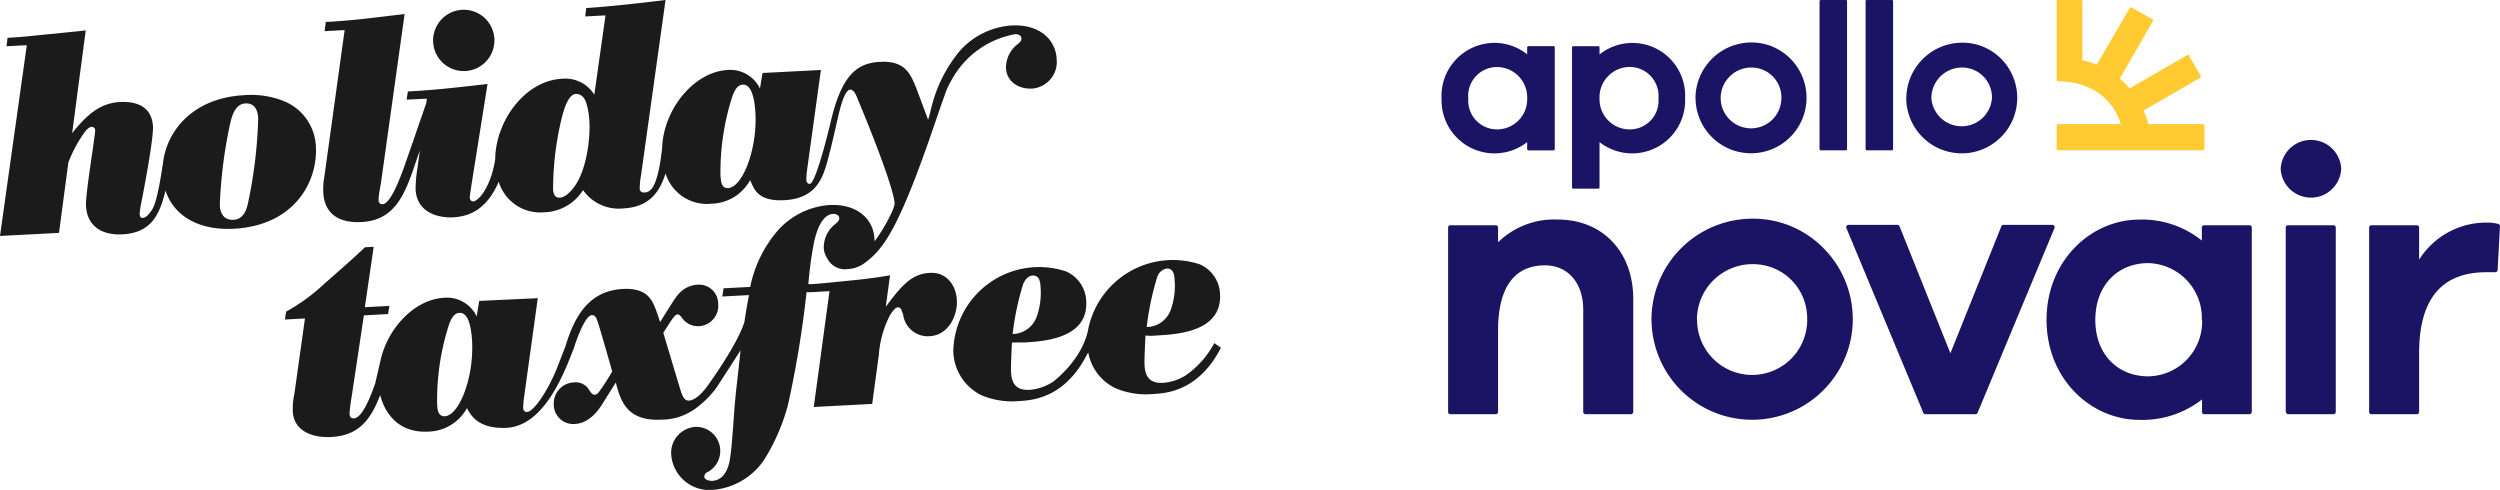
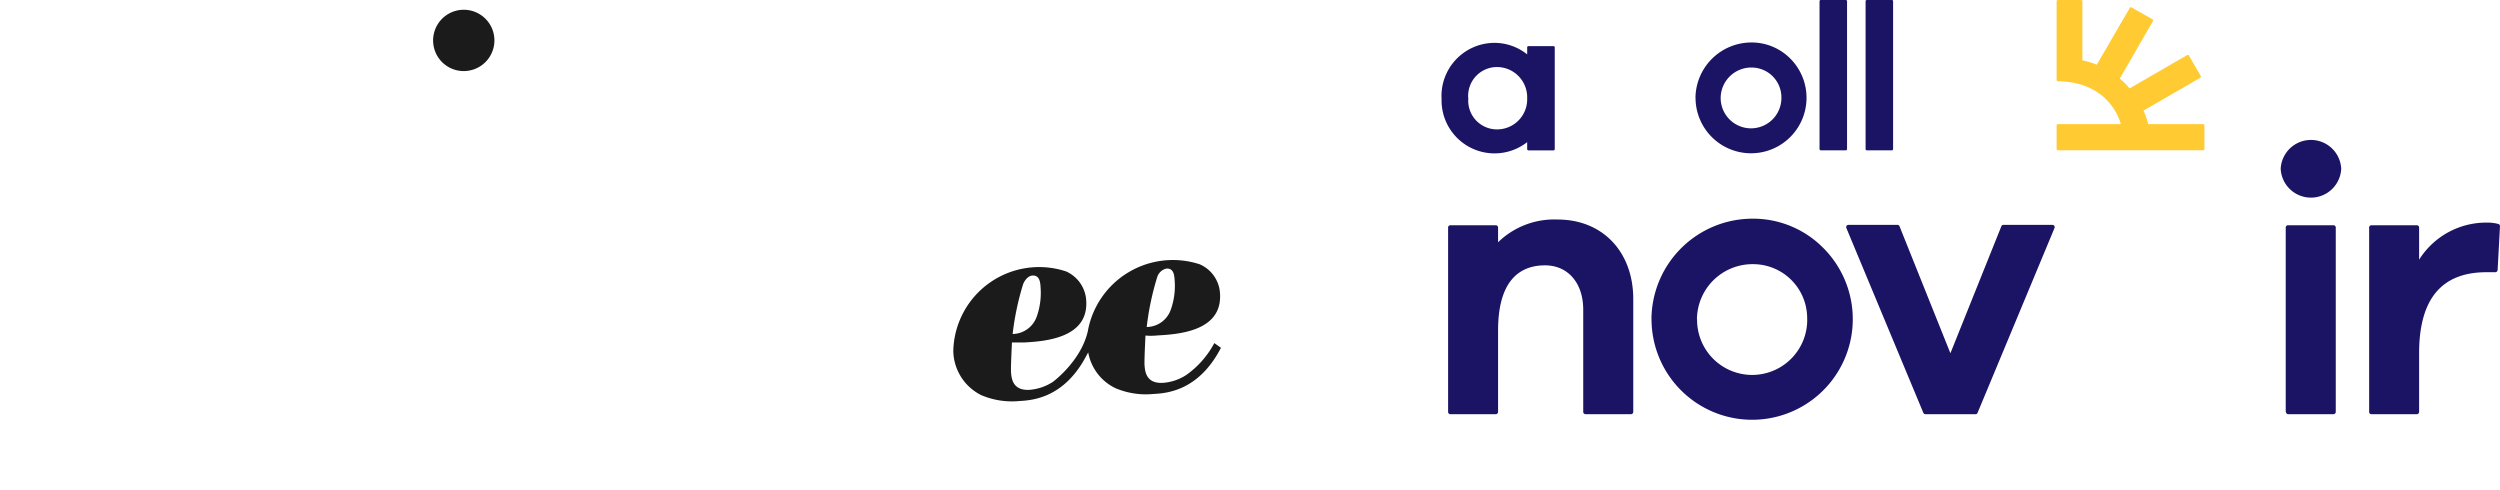
<svg xmlns="http://www.w3.org/2000/svg" viewBox="0 0 357.26 70">
  <defs>
    <style>.a{fill:#1b1b1b;}.b{fill:#1b1464;}.c{fill:#ffca32;}</style>
  </defs>
  <title>htx-apollonovair</title>
-   <path class="a" d="M45.15,21.15a7.33,7.33,0,0,0-4.49-6.66,12.52,12.52,0,0,0-5.75-.89c-7.32.38-11.13,5.08-11.63,9.81-.3,1.88-.84,5.53-1.57,6.58-.3.46-.78,1.12-1.3,1.15-.36,0-.43-.22-.45-.58a9.59,9.59,0,0,1,.21-1.48c.44-2.18,1.78-9.3,1.69-11-.15-2.82-2.3-3.63-4.73-3.5-2.94.15-4.87,2-6.82,4.46L12.25,4.34c-.95.13-4.87.5-8,.82-1.7.17-2.58.21-3.17.24L.93,6.61l2.9-.15L0,33.72l8.43-.44L9.77,23.21a19.55,19.55,0,0,1,2.44-4.48c.19-.17.49-.58.88-.6a.48.48,0,0,1,.51.49c0,.88-1.4,9.08-1.31,10.79.15,2.9,2.26,4.23,5.2,4.08,4.05-.22,5.31-2.69,6.16-6.26,1.14,3.49,4.58,5.73,9.75,5.46C42,32.24,45.33,26.09,45.15,21.15Zm-9.74,8c-.13.56-.52,2.18-2,2.26-1.32.06-1.92-.74-2-2.09a66.92,66.92,0,0,1,1.37-11.15c.32-1.54.78-3.31,2.3-3.39,1.7-.09,1.8,1.7,1.82,2.17A66.9,66.9,0,0,1,35.41,29.16Z" />
  <path class="a" d="M66.5,10.15A4.38,4.38,0,1,0,61.9,6,4.37,4.37,0,0,0,66.5,10.15Z" />
-   <path class="a" d="M132.83,39c-2.39.13-3.78,1.6-5.69,4.09l-.56.75.61-4.5c-1.66.29-3.56.54-5.27.71-2,.19-4.5.47-5.88.55l-.52,0a52.58,52.58,0,0,1,.84-6.14c.42-1.82,1.23-3.82,2.7-3.89.52,0,.85.23.87.59s-.21.57-.74,1a4.23,4.23,0,0,0-1.47,3.27,3,3,0,0,0,.55,1.58,2.79,2.79,0,0,0,2.85,1.44,4.07,4.07,0,0,0,1.57-.37,3.26,3.26,0,0,0,.78-.43A11.17,11.17,0,0,0,126.13,35c3.13-4.16,6.6-14.91,8.56-20.55l.33-.9a10.38,10.38,0,0,1,.94-2.07,12.92,12.92,0,0,1,9.14-6.6c.51,0,.85.24.87.6s-.21.57-.75,1a4.22,4.22,0,0,0-1.46,3.27c.1,1.83,1.67,3,3.74,2.91A3.82,3.82,0,0,0,151,8.44c-.15-2.9-2.57-5-6.43-4.8a10.89,10.89,0,0,0-7.46,3.69,20.21,20.21,0,0,0-4.07,8.28l-.06.21-.14.6-.21.7-1.72-4.61c-.83-2-1.6-3.86-5.14-3.67-3.24.16-5.43,1.79-7,8.32-2.24,9.36-3,9.1-3,9.1-.34.08-.54-.25-.55-.57a15.69,15.69,0,0,1,.18-1.88L117.31,10l-8.34.43-.37,2.22A4.7,4.7,0,0,0,104,10c-4.83.25-9.21,5.63-9.38,11.17C94,26.72,93,27.57,92,27.5a.53.53,0,0,1-.58-.56,10.49,10.49,0,0,1,.18-1.85L95.11,0c-2.82.35-4.36.51-5.87.67-1.86.21-4.88.45-5.47.48l-.14,1.2,2.9-.15-1.6,11.33a4.87,4.87,0,0,0-4.66-2.27c-5.23.28-9.44,6-9.5,11.46-.6,4-2.38,6-3.13,6.06-.08,0-.48,0-.51-.57,0-.24.26-1.84.35-2.45L69.67,12c-6.22.72-8.37.91-11.39,1.07l-.17,1.17L61,14.1l-.09.64C57.72,24,57.7,24,57.68,24.06c-.58,1.58-1.9,5.07-3,5.12-.16,0-.55,0-.59-.6a10.4,10.4,0,0,1,.17-1.41l.21-1.24L57.82,2c-6.42.78-7.13.86-10.74,1.12l-.52,0-.17,1.33,2.86-.15L46.36,25.19a10.21,10.21,0,0,0-.16,2.33c.17,3.1,2.31,4.38,5.45,4.21,4.29-.22,5.89-3.19,7.3-7.19L60,21.46l-.33,2.48a18.79,18.79,0,0,0-.28,3.12c.19,3.5,3.49,4.08,5.32,4,2.26-.12,4.78-1,6.56-5.08a6.2,6.2,0,0,0,6.43,4.36,6.79,6.79,0,0,0,5.62-3.17,6.24,6.24,0,0,0,5.79,2.61c3.9-.2,5.25-2.64,6-5a6.18,6.18,0,0,0,6.55,4.33,6.46,6.46,0,0,0,5.53-3.36c.53,1,.84,3.07,4.89,2.86,5.4-.29,5.77-4.31,6.65-7.44,0,0,.64-2.68.88-3.79.35-1.53,1-4.53,1.89-4.57.52,0,.79.63,1.16,1.57,0,0,4.8,11.37,5.18,14.59.11.92-2.15,4.7-2.88,5.5v-.37c-.16-2.9-2.58-5-6.43-4.8A10.91,10.91,0,0,0,111.1,33a17.66,17.66,0,0,0-3.89,8l-3.81.2-.18,1.17,3.82-.2c-.21,1.06-.42,2.22-.66,3.84-1,3.22-5,8.75-5,8.75-.87,1.3-2,2.44-2.93,2.49-.63,0-.9-.51-1.24-1.61-.39-1.29-2.08-6.94-2.42-8.08l.74-1.16c.81-1.24,1-1.44,1.28-1.46s.45.22.71.56a2.74,2.74,0,0,0,2.41,1.11,2.92,2.92,0,0,0,2.7-3.21,2.72,2.72,0,0,0-3-2.71,3.76,3.76,0,0,0-2.46,1.12c-.53.51-.75.88-2.84,4.22-.72-2.2-1-3-1.75-3.74-.22-.23-1.18-1.13-3.52-1-4.67.24-6.85,3.51-8.27,8.24h0l-1.3,3.34c-1.41,3.36-3.31,6-4.18,6-.4,0-.53-.25-.55-.57a15.69,15.69,0,0,1,.18-1.88l1.91-13.81L68.48,43l-.36,2.22a4.71,4.71,0,0,0-4.65-2.67c-4.15.22-8,4.22-9.07,8.86h0s-.77,3.34-.78,3.38c-.52,1.47-1.8,5-3.08,5-.51,0-.58-.45-.59-.69a22.71,22.71,0,0,1,.31-2.45L52,45.07l3.46-.19.18-1.16-3.5.18,1.26-8.63-1.23.06c-1.71,1.6-3,2.75-5.9,5.29a26.75,26.75,0,0,1-5.38,3.91l-.18,1.13,2.87-.15L42.07,56.27a10.16,10.16,0,0,0-.23,2.52c.15,2.86,2.87,3.8,5.49,3.66,3.93-.21,5.63-2.43,7-6C55,59.12,57,61.9,61.2,61.68a6.46,6.46,0,0,0,5.53-3.36c.53,1,1.59,3,5.65,2.82,5.44-.29,8.26-7.89,9.62-11.37h0c.5-1.58,1.65-4.69,2.59-4.74.51,0,.66.45.89,1.15.34,1.06,1.9,6.48,2,6.91a30.25,30.25,0,0,1-1.77,2.76c-.15.21-.37.54-.73.56s-.53-.33-.79-.68A2.2,2.2,0,0,0,82,54.65a3,3,0,0,0-2.86,3.18,2.78,2.78,0,0,0,3,2.76c2.07-.11,3.33-1.93,3.85-2.72L88,54.66c.7,2.67,1.57,5.57,6.58,5.31a8.29,8.29,0,0,0,4.66-1.48,14.15,14.15,0,0,0,3.08-3,1.88,1.88,0,0,1,.16-.23l3.35-5.19c-.12,1.08-.25,2.29-.4,3.68-.25,2.09-.46,4.17-.59,6.25-.4,5.32-.49,6.56-1.31,7.72a2.25,2.25,0,0,1-1.74,1c-.36,0-1.12-.1-1.15-.62a.77.77,0,0,1,.53-.66A3.44,3.44,0,0,0,99.49,61a3.71,3.71,0,0,0-3.57,4,5.47,5.47,0,0,0,6,5,9.78,9.78,0,0,0,7.3-4.33,28.6,28.6,0,0,0,3.38-7.79,148.81,148.81,0,0,0,2.66-16.12l.55,0,2.73-.15-2.25,16.55,8.35-.44.95-7a14.73,14.73,0,0,1,1.58-5.66c.7-1.11,1-1.13,1.14-1.14.43,0,.53.37.77,1.12a3.53,3.53,0,0,0,3.79,3c2.7-.14,4-3,3.87-5.19S135.17,38.83,132.83,39ZM82.41,26.18c-.85,1.36-1.69,2-2.37,2.07-.87.05-1-.74-1-1.34a43.16,43.16,0,0,1,1.26-10.15c.33-1.29.94-3.28,2-3.34.71,0,1.18.46,1.45,1.2a10.39,10.39,0,0,1,.46,2.53C84.37,18.66,84.13,23.3,82.41,26.18Zm21.64.7c-1,.05-1-1-1.09-1.7a35.1,35.1,0,0,1,1.75-11.57c.25-.57.6-1.47,1.43-1.51,1.48-.08,1.74,2.78,1.82,4.17C108.19,21.48,106.08,26.77,104.05,26.88ZM63.56,59.49c-1,0-1.05-1-1.09-1.7a35.1,35.1,0,0,1,1.75-11.57c.25-.57.6-1.47,1.44-1.51,1.47-.08,1.74,2.78,1.81,4.17C67.7,54.09,65.59,59.38,63.56,59.49Z" />
  <path class="a" d="M165.49,47.93c3.22-.17,9.13-.72,8.86-5.89a4.83,4.83,0,0,0-2.9-4.27,12.35,12.35,0,0,0-16,9.58c-1,4.31-5,7.23-5,7.23a7.2,7.2,0,0,1-3.33,1.13c-2.38.12-2.59-1.54-2.65-2.69,0-.64,0-1,.14-4.08.52,0,1,0,1.76,0,3.22-.17,9.13-.72,8.86-5.89a4.85,4.85,0,0,0-2.9-4.27,12.27,12.27,0,0,0-16.1,11.37,7.19,7.19,0,0,0,4,6.32,11.18,11.18,0,0,0,5.43.84c2-.11,6.46-.5,9.6-6.5l.25-.45a7.05,7.05,0,0,0,3.89,5.11,11.12,11.12,0,0,0,5.42.83c2-.1,6.51-.5,9.66-6.6l-.95-.67a13.08,13.08,0,0,1-4,4.55,7,7,0,0,1-3.33,1.13c-2.38.13-2.59-1.54-2.65-2.69,0-.63,0-1,.14-4.07C164.25,48,164.77,48,165.49,47.93Zm-.12-8.33a1.78,1.78,0,0,1,1.37-1.23c.8,0,1.07.58,1.12,1.66a10.12,10.12,0,0,1-.53,4.17,3.69,3.69,0,0,1-3.46,2.53A39.16,39.16,0,0,1,165.37,39.6Zm-19.16,1c.32-.74.81-1.2,1.37-1.23.8,0,1.07.58,1.12,1.65a10.17,10.17,0,0,1-.53,4.18,3.72,3.72,0,0,1-3.46,2.53A39,39,0,0,1,146.21,40.61Z" />
  <path class="b" d="M233.4,42.74V58.86a.33.33,0,0,1-.33.33h-6.49a.33.33,0,0,1-.33-.33V44.25c0-3.78-2.16-6.33-5.46-6.33-4.06,0-6.71,2.71-6.71,9.31V58.86a.33.33,0,0,1-.33.33h-6.49a.32.32,0,0,1-.32-.33V32.51a.32.32,0,0,1,.32-.32h6.49a.32.32,0,0,1,.33.32v2.11a11.49,11.49,0,0,1,8.49-3.25c6.5,0,10.83,4.66,10.83,11.37" />
  <path class="b" d="M282.3,59.19h-7.15a.33.33,0,0,1-.3-.2l-11-26.41a.33.33,0,0,1,.3-.45h7a.32.32,0,0,1,.3.21l7.27,18.14L286,32.34a.32.32,0,0,1,.3-.21h7a.33.33,0,0,1,.3.45L282.6,59a.34.34,0,0,1-.3.2" />
-   <path class="b" d="M314.65,45.71A7.85,7.85,0,0,0,307,37.6c-4.33,0-7.57,3.14-7.57,8.11s3.24,8.07,7.57,8.07a7.81,7.81,0,0,0,7.69-8.07m6.81,13.48H315a.32.32,0,0,1-.32-.33V57.08A13.84,13.84,0,0,1,305.72,60c-6.87,0-13.26-5.79-13.26-14.29s6.39-14.33,13.26-14.33a13.58,13.58,0,0,1,8.93,3V32.51a.32.32,0,0,1,.32-.32h6.49a.32.32,0,0,1,.33.32V58.86a.33.33,0,0,1-.33.33" />
  <path class="b" d="M326.64,58.86V32.51a.32.32,0,0,1,.33-.32h6.49a.32.32,0,0,1,.33.32V58.86a.33.33,0,0,1-.33.33H327a.33.33,0,0,1-.33-.33m7.9-34.74a4.33,4.33,0,0,1-8.65,0,4.33,4.33,0,0,1,8.65,0" />
  <path class="b" d="M357.26,32.28l-.34,6.31a.34.34,0,0,1-.33.31h-1.26c-6.6,0-9.63,4.05-9.63,11.58v8.38a.33.33,0,0,1-.33.33h-6.49a.32.32,0,0,1-.32-.33V32.51a.32.32,0,0,1,.32-.32h6.49a.32.32,0,0,1,.33.32v4.6a11.33,11.33,0,0,1,9.68-5.3A6.16,6.16,0,0,1,357,32a.31.31,0,0,1,.25.33" />
  <path class="b" d="M242.5,45.63a7.94,7.94,0,0,1,8-7.88,7.72,7.72,0,0,1,7.75,7.57,7.87,7.87,0,1,1-15.73.31m-6.51,0A14.38,14.38,0,1,0,260.6,35.48a14.08,14.08,0,0,0-10.12-4.23A14.45,14.45,0,0,0,236,45.63" />
-   <path class="b" d="M237,14.05a4.13,4.13,0,0,0-4.18-4.48,4.33,4.33,0,0,0-4.24,4.48,4.3,4.3,0,0,0,4.24,4.44A4.1,4.1,0,0,0,237,14.05m3.81,0a7.57,7.57,0,0,1-12.23,6.26h0v6.47a.18.18,0,0,1-.18.18h-3.57a.18.18,0,0,1-.18-.18v-20a.18.18,0,0,1,.18-.18h3.57a.18.18,0,0,1,.18.18v1h0a7.54,7.54,0,0,1,12.23,6.27" />
  <path class="b" d="M260.2,21.48h3.57a.18.18,0,0,0,.18-.18V.18a.18.18,0,0,0-.18-.18H260.2a.18.18,0,0,0-.18.18V21.3a.18.18,0,0,0,.18.18" />
  <path class="b" d="M266.77,21.48h3.59a.17.17,0,0,0,.17-.18V.18a.17.17,0,0,0-.17-.18h-3.59a.18.18,0,0,0-.17.18V21.3a.18.18,0,0,0,.17.18" />
  <path class="b" d="M245.89,14a4.38,4.38,0,0,1,4.4-4.35A4.27,4.27,0,0,1,254.57,14a4.34,4.34,0,1,1-8.68,0m-3.59,0a7.93,7.93,0,1,0,13.57-5.6,7.78,7.78,0,0,0-5.58-2.33,8,8,0,0,0-8,7.93" />
-   <path class="b" d="M276,14a4.38,4.38,0,0,1,4.4-4.35A4.27,4.27,0,0,1,284.66,14,4.34,4.34,0,0,1,276,14m-3.59,0A7.93,7.93,0,1,0,286,8.43a7.78,7.78,0,0,0-5.58-2.33,8,8,0,0,0-8,7.93" />
  <path class="b" d="M209.82,14.05A4.12,4.12,0,0,1,214,9.58a4.33,4.33,0,0,1,4.24,4.47A4.3,4.3,0,0,1,214,18.49a4.1,4.1,0,0,1-4.17-4.44m-3.82,0a7.57,7.57,0,0,0,12.23,6.26v1a.18.18,0,0,0,.18.18H222a.18.18,0,0,0,.18-.18V6.77a.18.18,0,0,0-.18-.18h-3.58a.18.18,0,0,0-.18.18v1h0a7.48,7.48,0,0,0-4.92-1.64A7.59,7.59,0,0,0,206,14.05" />
  <path class="c" d="M307,17.74a14,14,0,0,0-.68-1.94h0l8.11-4.69a.18.18,0,0,0,.07-.24L312.8,7.93a.18.18,0,0,0-.24-.06l-8.23,4.76h0a11.65,11.65,0,0,0-1.41-1.4h0L307.67,3a.17.17,0,0,0-.07-.24l-3-1.7a.18.18,0,0,0-.24.06l-4.72,8.12h0a13.33,13.33,0,0,0-2.06-.62h0V.18a.18.18,0,0,0-.18-.18h-3.33a.18.18,0,0,0-.17.18V11.44a.18.18,0,0,0,.17.17c7.66.09,9,6.13,9,6.13h-9a.18.18,0,0,0-.17.18V21.3a.18.18,0,0,0,.17.17h20.78a.18.18,0,0,0,.17-.17V17.92a.18.18,0,0,0-.17-.18Z" />
</svg>